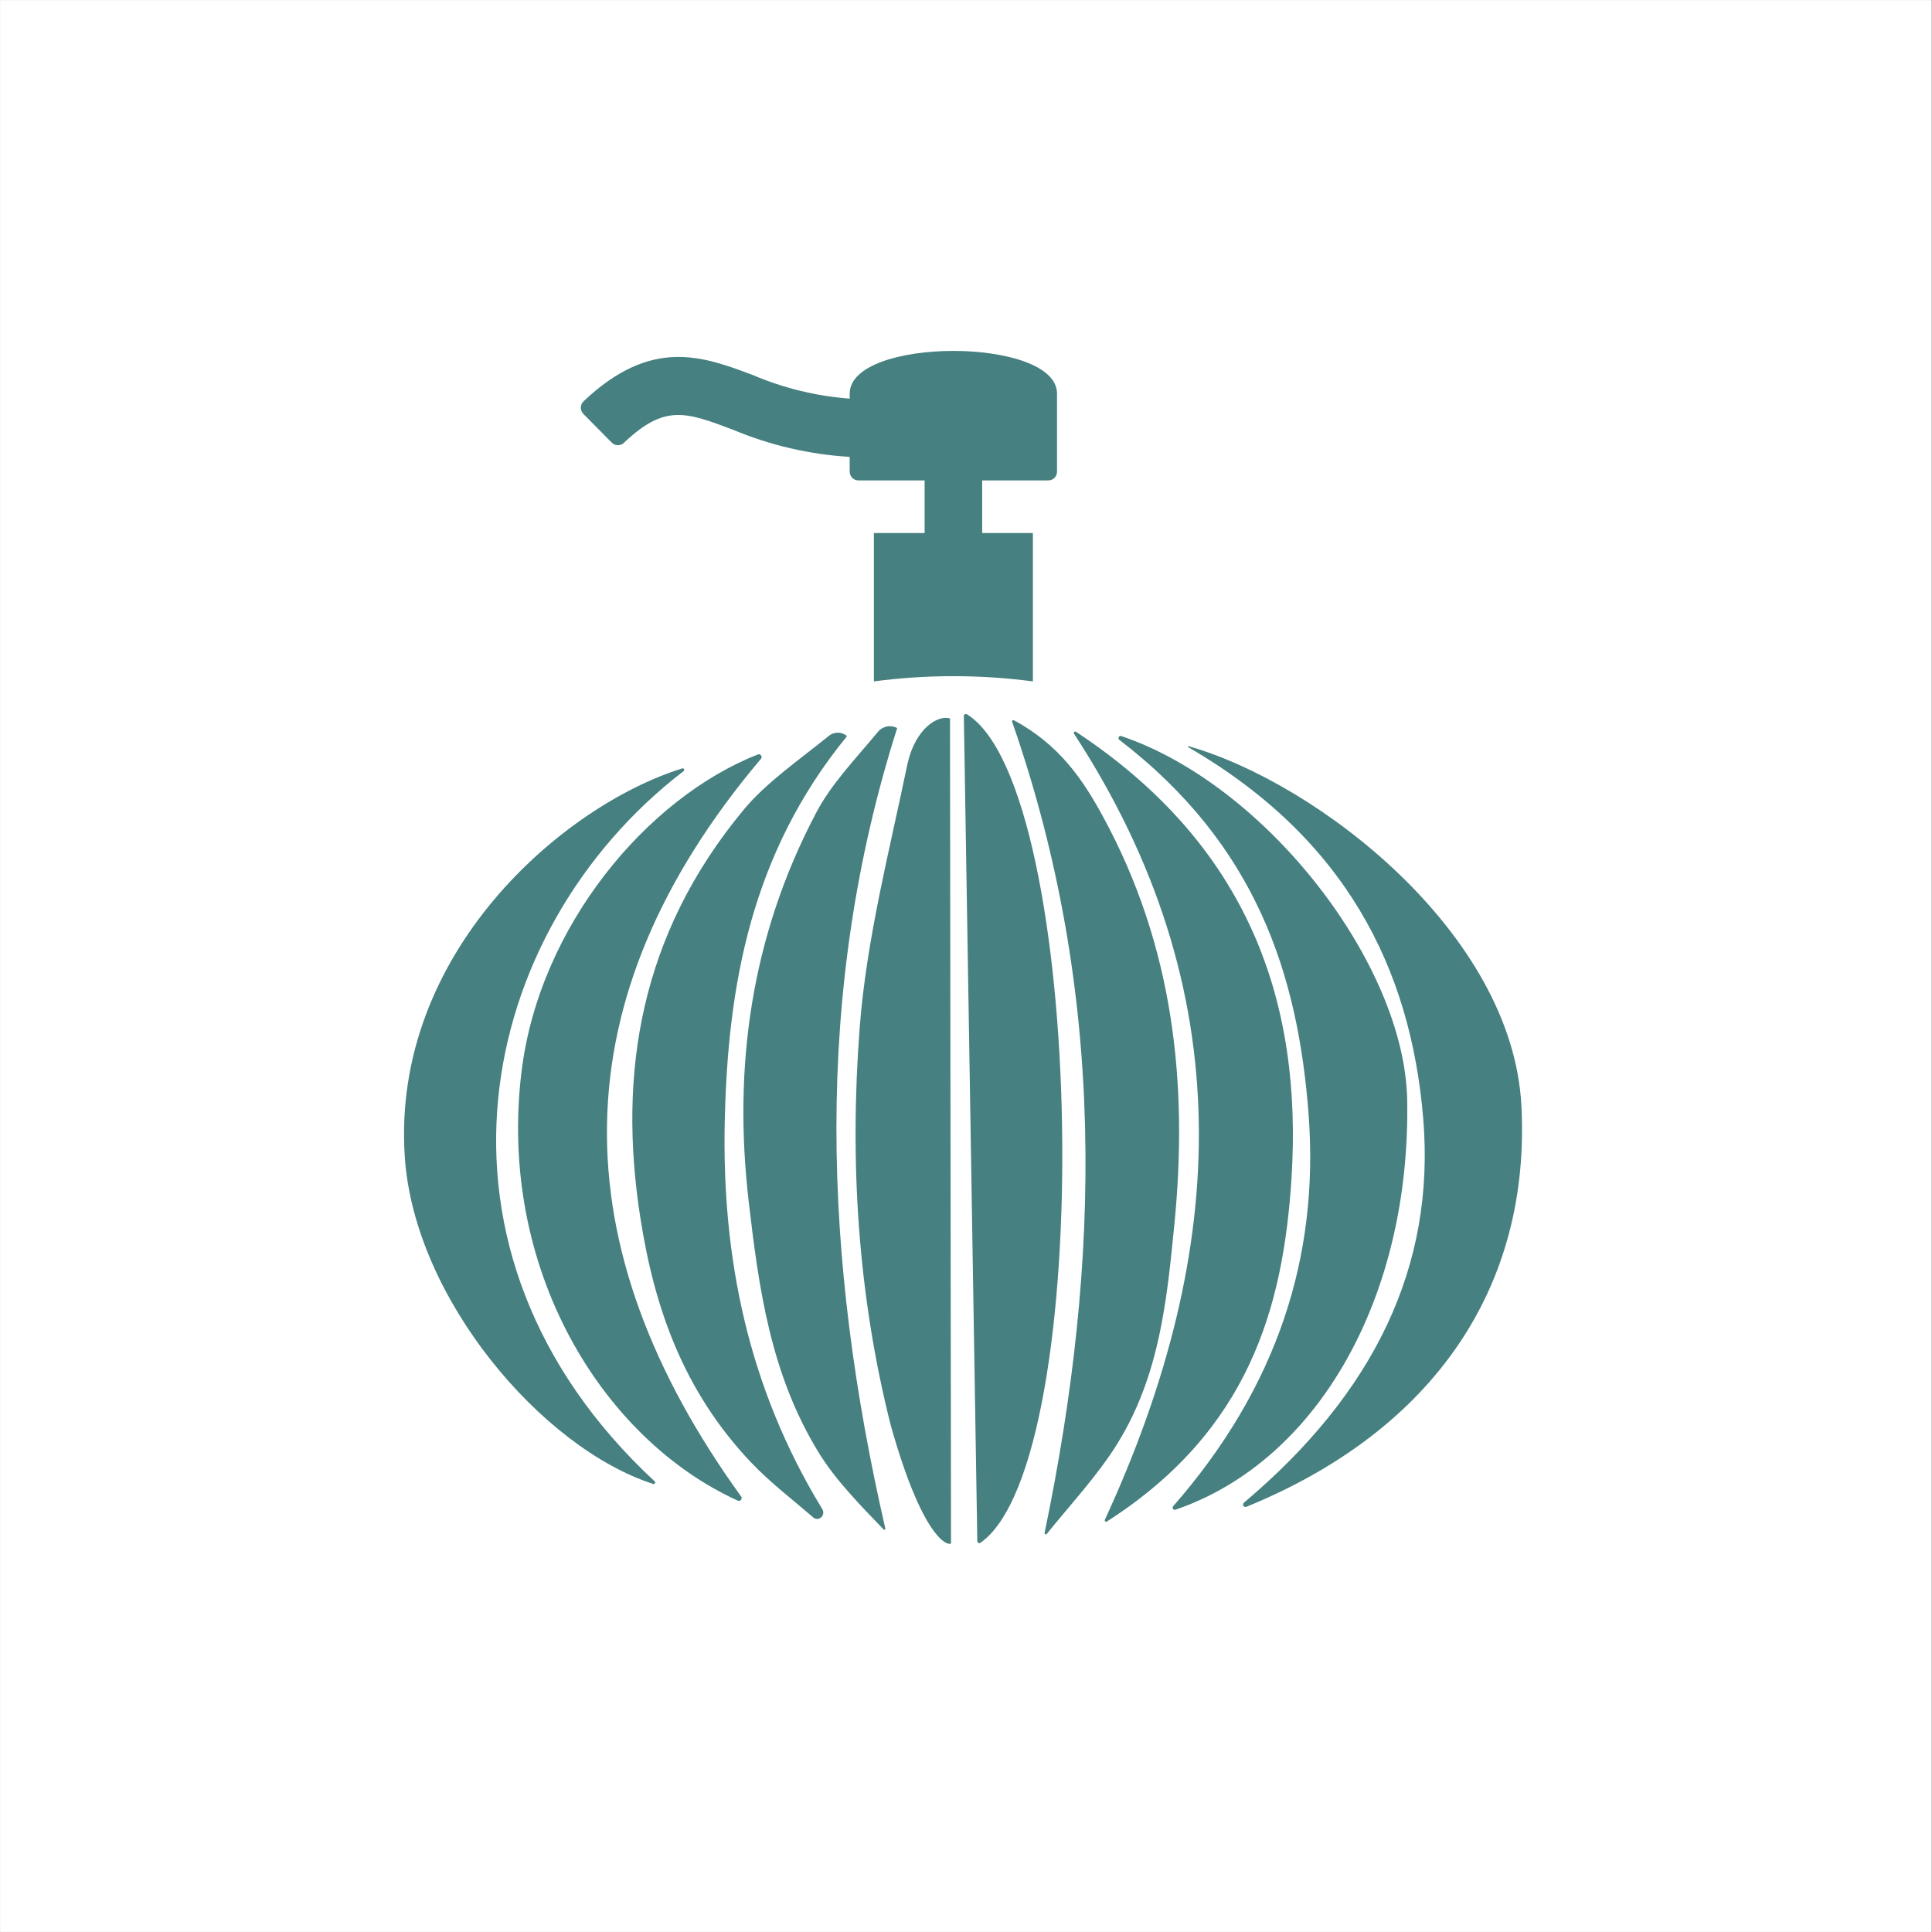
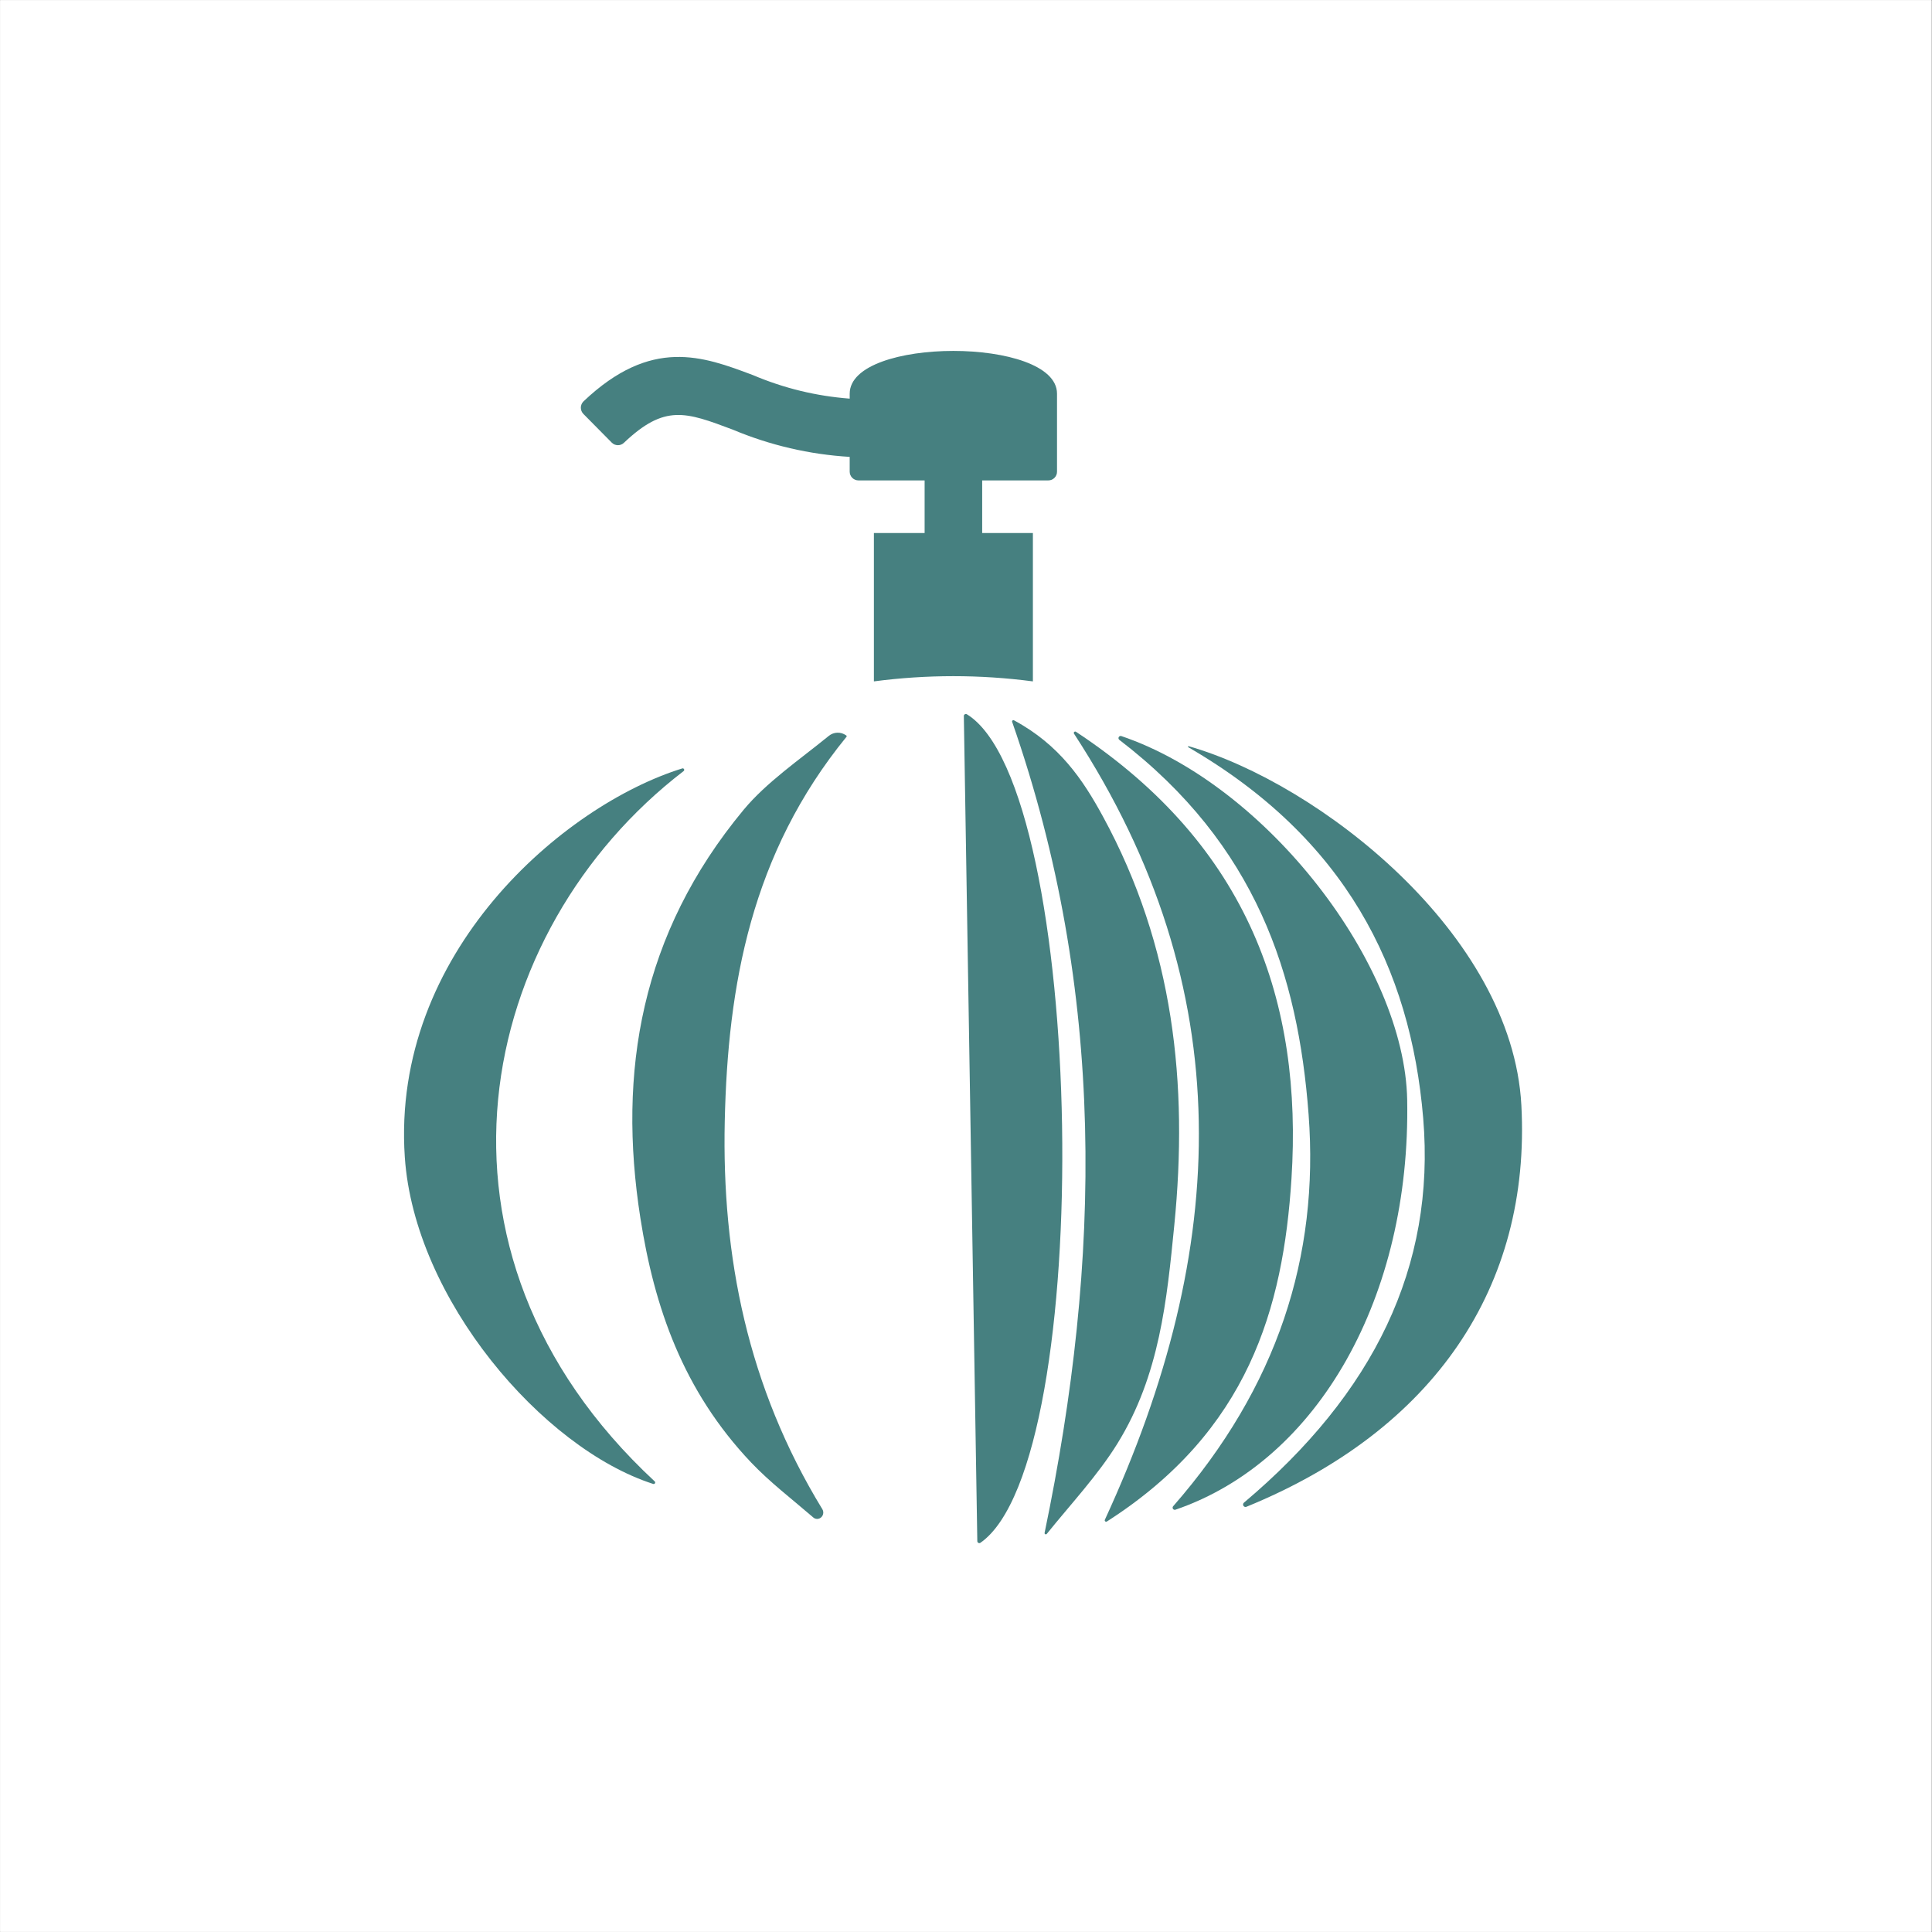
<svg xmlns="http://www.w3.org/2000/svg" version="1.0" preserveAspectRatio="xMidYMid meet" height="1100" viewBox="0 0 824.88 825" zoomAndPan="magnify" width="1100">
  <rect x="0" y="0" width="824.88" height="825" fill="#333333" stroke="none" />
  <defs>
    <clipPath id="e24a33e569">
      <path clip-rule="nonzero" d="M 0 0.059 L 824.762 0.059 L 824.762 824.938 L 0 824.938 Z M 0 0.059" />
    </clipPath>
  </defs>
  <g clip-path="url(#e24a33e569)">
    <path fill-rule="nonzero" fill-opacity="1" d="M 0 0.059 L 824.879 0.059 L 824.879 824.941 L 0 824.941 Z M 0 0.059" fill="#ffffff" />
    <path fill-rule="nonzero" fill-opacity="1" d="M 0 0.059 L 824.879 0.059 L 824.879 824.941 L 0 824.941 Z M 0 0.059" fill="#ffffff" />
  </g>
  <path fill-rule="nonzero" fill-opacity="1" d="M 432.152 308.27 C 472.422 423.656 470.258 537.84 446.008 654.531 C 445.977 654.652 445.988 654.77 446.039 654.883 C 446.094 655 446.176 655.086 446.289 655.141 C 446.402 655.195 446.523 655.207 446.645 655.18 C 446.77 655.152 446.867 655.09 446.945 654.988 C 457.215 642.23 468.711 629.977 477.086 616.445 C 495.156 587.266 498.23 555.008 501.391 523.129 C 507.336 463.172 501.297 404.391 470.875 348.578 C 462.379 332.988 452.418 318.098 432.941 307.59 C 432.715 307.473 432.508 307.5 432.316 307.664 C 432.125 307.828 432.07 308.031 432.152 308.27 Z M 432.152 308.27" fill="#468080" />
  <path fill-rule="nonzero" fill-opacity="1" d="M 458.578 313.32 C 529.801 422.527 524.984 533.48 471.746 648.945 C 471.621 649.215 471.672 649.449 471.895 649.648 C 472.121 649.844 472.359 649.863 472.609 649.703 C 532.996 611.043 547.887 558.715 551.426 503.305 C 556.215 428.195 533.398 361.328 459.402 312.484 C 459.285 312.406 459.152 312.371 459.012 312.383 C 458.867 312.398 458.746 312.457 458.645 312.559 C 458.543 312.66 458.484 312.785 458.473 312.926 C 458.461 313.07 458.496 313.199 458.578 313.32 Z M 458.578 313.32" fill="#468080" />
  <path fill-rule="nonzero" fill-opacity="1" d="M 411.52 305.789 C 413.441 423.668 415.344 540.133 417.27 658.074 C 417.27 658.418 417.418 658.672 417.715 658.836 C 418.016 659 418.309 658.988 418.598 658.805 C 468.438 624.121 463.656 336.168 412.809 305.004 C 412.512 304.836 412.223 304.844 411.934 305.02 C 411.645 305.195 411.508 305.449 411.52 305.789 Z M 411.52 305.789" fill="#468080" />
  <path fill-rule="nonzero" fill-opacity="1" d="M 500.906 643.188 C 500.766 643.34 500.688 643.52 500.672 643.727 C 500.652 643.934 500.699 644.121 500.812 644.297 C 500.922 644.473 501.074 644.594 501.27 644.668 C 501.461 644.738 501.656 644.746 501.855 644.684 C 563.156 623.68 602.359 553.316 600.836 469.676 C 599.781 411.824 540.891 335.367 478.75 314.309 C 478.535 314.242 478.324 314.25 478.117 314.336 C 477.91 314.426 477.754 314.57 477.652 314.77 C 477.551 314.969 477.523 315.18 477.574 315.398 C 477.625 315.617 477.742 315.797 477.922 315.93 C 536.461 360.824 554.25 416.242 558.734 475.883 C 563.293 536.543 545.43 592.281 500.906 643.188 Z M 500.906 643.188" fill="#468080" />
-   <path fill-rule="nonzero" fill-opacity="1" d="M 383.055 310.898 C 382.383 310.535 381.672 310.297 380.918 310.18 C 380.164 310.066 379.414 310.078 378.664 310.227 C 377.914 310.371 377.211 310.641 376.559 311.027 C 375.902 311.418 375.332 311.906 374.844 312.496 C 365.539 323.762 355.027 334.605 348.559 346.863 C 320.469 400.066 312.965 455.828 319.68 513.344 C 323.973 550.109 328.934 586.625 349.441 620.129 C 356.719 632.023 367.172 642.617 377.266 653.117 C 377.422 653.262 377.59 653.285 377.777 653.18 C 377.965 653.078 378.035 652.922 377.988 652.711 C 351.672 538.047 346.949 424.328 383.055 310.898 Z M 383.055 310.898" fill="#468080" />
-   <path fill-rule="nonzero" fill-opacity="1" d="M 406.039 658.953 L 405.605 306.777 L 405.547 306.758 C 400.254 305.266 390.926 311.125 387.523 325.844 C 379.738 363.465 369.91 401.09 367.027 439.02 C 362.711 495.828 366.168 552.805 380.359 608.836 C 395.027 660.785 406.039 660.059 406.039 658.953 Z M 406.039 658.953" fill="#468080" />
  <path fill-rule="nonzero" fill-opacity="1" d="M 531.141 641.648 C 530.941 641.809 530.816 642.016 530.77 642.27 C 530.723 642.52 530.762 642.758 530.891 642.98 C 531.02 643.203 531.203 643.355 531.445 643.441 C 531.688 643.527 531.93 643.527 532.168 643.434 C 612.273 610.715 653.75 549.496 649.59 471.938 C 645.648 398.461 562.703 334.363 507.508 318.641 C 507.254 318.57 507.137 318.934 507.363 319.07 C 574.32 357.895 602.293 413.238 607.672 477.508 C 612.977 540.91 586.555 594.957 531.141 641.648 Z M 531.141 641.648" fill="#468080" />
  <path fill-rule="nonzero" fill-opacity="1" d="M 350.098 648.289 C 350.426 648.105 350.703 647.863 350.93 647.562 C 351.16 647.266 351.32 646.938 351.414 646.57 C 351.508 646.207 351.523 645.84 351.469 645.469 C 351.41 645.098 351.285 644.754 351.086 644.434 C 319.145 592.145 308.145 536.453 309.426 478.711 C 310.719 420.676 320.734 364.488 361.414 314.621 C 361.48 314.539 361.508 314.445 361.496 314.344 C 361.48 314.238 361.434 314.156 361.348 314.094 L 361.211 313.996 C 360.668 313.609 360.074 313.316 359.434 313.125 C 358.793 312.934 358.141 312.848 357.473 312.871 C 356.805 312.895 356.156 313.027 355.531 313.266 C 354.906 313.504 354.336 313.836 353.824 314.262 C 341.219 324.531 327.223 334.047 317.43 345.859 C 273.547 398.793 263.629 457.688 273.387 520.078 C 279.332 558.109 291.547 593.812 320.715 624.543 C 328.66 632.914 338.266 640.246 347.227 647.984 C 347.625 648.332 348.086 648.535 348.613 648.59 C 349.141 648.645 349.633 648.543 350.098 648.289 Z M 350.098 648.289" fill="#468080" />
-   <path fill-rule="nonzero" fill-opacity="1" d="M 316.398 639.012 C 239.191 532.094 238.113 426.785 324.871 324.027 C 325.047 323.824 325.145 323.59 325.16 323.32 C 325.172 323.051 325.102 322.805 324.949 322.582 C 324.793 322.363 324.586 322.211 324.328 322.133 C 324.066 322.055 323.812 322.066 323.562 322.164 C 276.277 340.742 230.398 395.391 222.703 457.125 C 212.188 541.512 256.918 614.418 315.016 640.809 C 315.258 640.91 315.512 640.93 315.77 640.863 C 316.027 640.793 316.234 640.652 316.398 640.441 C 316.562 640.23 316.641 639.992 316.641 639.727 C 316.641 639.461 316.559 639.223 316.398 639.012 Z M 316.398 639.012" fill="#468080" />
  <path fill-rule="nonzero" fill-opacity="1" d="M 279.484 632.555 C 173.41 534.051 203.184 397.367 291.852 329.27 C 291.977 329.176 292.059 329.055 292.094 328.906 C 292.133 328.754 292.117 328.609 292.051 328.469 C 291.98 328.328 291.879 328.227 291.734 328.16 C 291.594 328.098 291.449 328.082 291.301 328.125 C 240.434 343.898 166.922 406.961 172.801 494.113 C 176.887 554.699 231.594 618.488 278.883 633.672 C 279.027 633.719 279.176 633.711 279.316 633.652 C 279.457 633.594 279.566 633.496 279.641 633.359 C 279.711 633.223 279.734 633.078 279.703 632.93 C 279.676 632.777 279.602 632.652 279.484 632.555 Z M 279.484 632.555" fill="#468080" />
  <path fill-rule="nonzero" fill-opacity="1" d="M 447.598 205.145 C 448.625 205.141 449.5 204.773 450.223 204.043 C 450.949 203.305 451.309 202.422 451.305 201.387 L 451.305 168.105 C 451.305 143.762 362.777 143.762 362.777 168.105 L 362.777 170.223 C 348.438 169.133 334.652 165.773 321.418 160.156 C 300.121 152.141 278.121 143.863 249.113 171.383 C 248.75 171.734 248.469 172.145 248.273 172.609 C 248.074 173.074 247.973 173.559 247.969 174.062 C 247.965 174.566 248.055 175.055 248.246 175.52 C 248.434 175.988 248.707 176.402 249.062 176.762 L 261.188 189.023 C 261.531 189.371 261.93 189.637 262.379 189.824 C 262.832 190.012 263.301 190.105 263.785 190.109 C 264.273 190.113 264.746 190.023 265.195 189.84 C 265.648 189.656 266.051 189.395 266.398 189.055 C 283.82 172.531 292.711 175.887 312.844 183.461 C 320.777 186.793 328.934 189.438 337.316 191.391 C 345.699 193.344 354.184 194.578 362.773 195.094 L 362.773 201.387 C 362.773 201.883 362.863 202.359 363.051 202.82 C 363.238 203.277 363.504 203.684 363.855 204.035 C 364.203 204.387 364.605 204.66 365.059 204.852 C 365.516 205.043 365.992 205.141 366.488 205.145 L 394.77 205.145 L 394.77 227.602 L 373.109 227.602 L 373.109 290.965 C 395.738 287.992 418.371 287.992 441.004 290.965 L 441.004 227.602 L 419.352 227.602 L 419.352 205.145 Z M 447.598 205.145" fill="#468080" />
</svg>